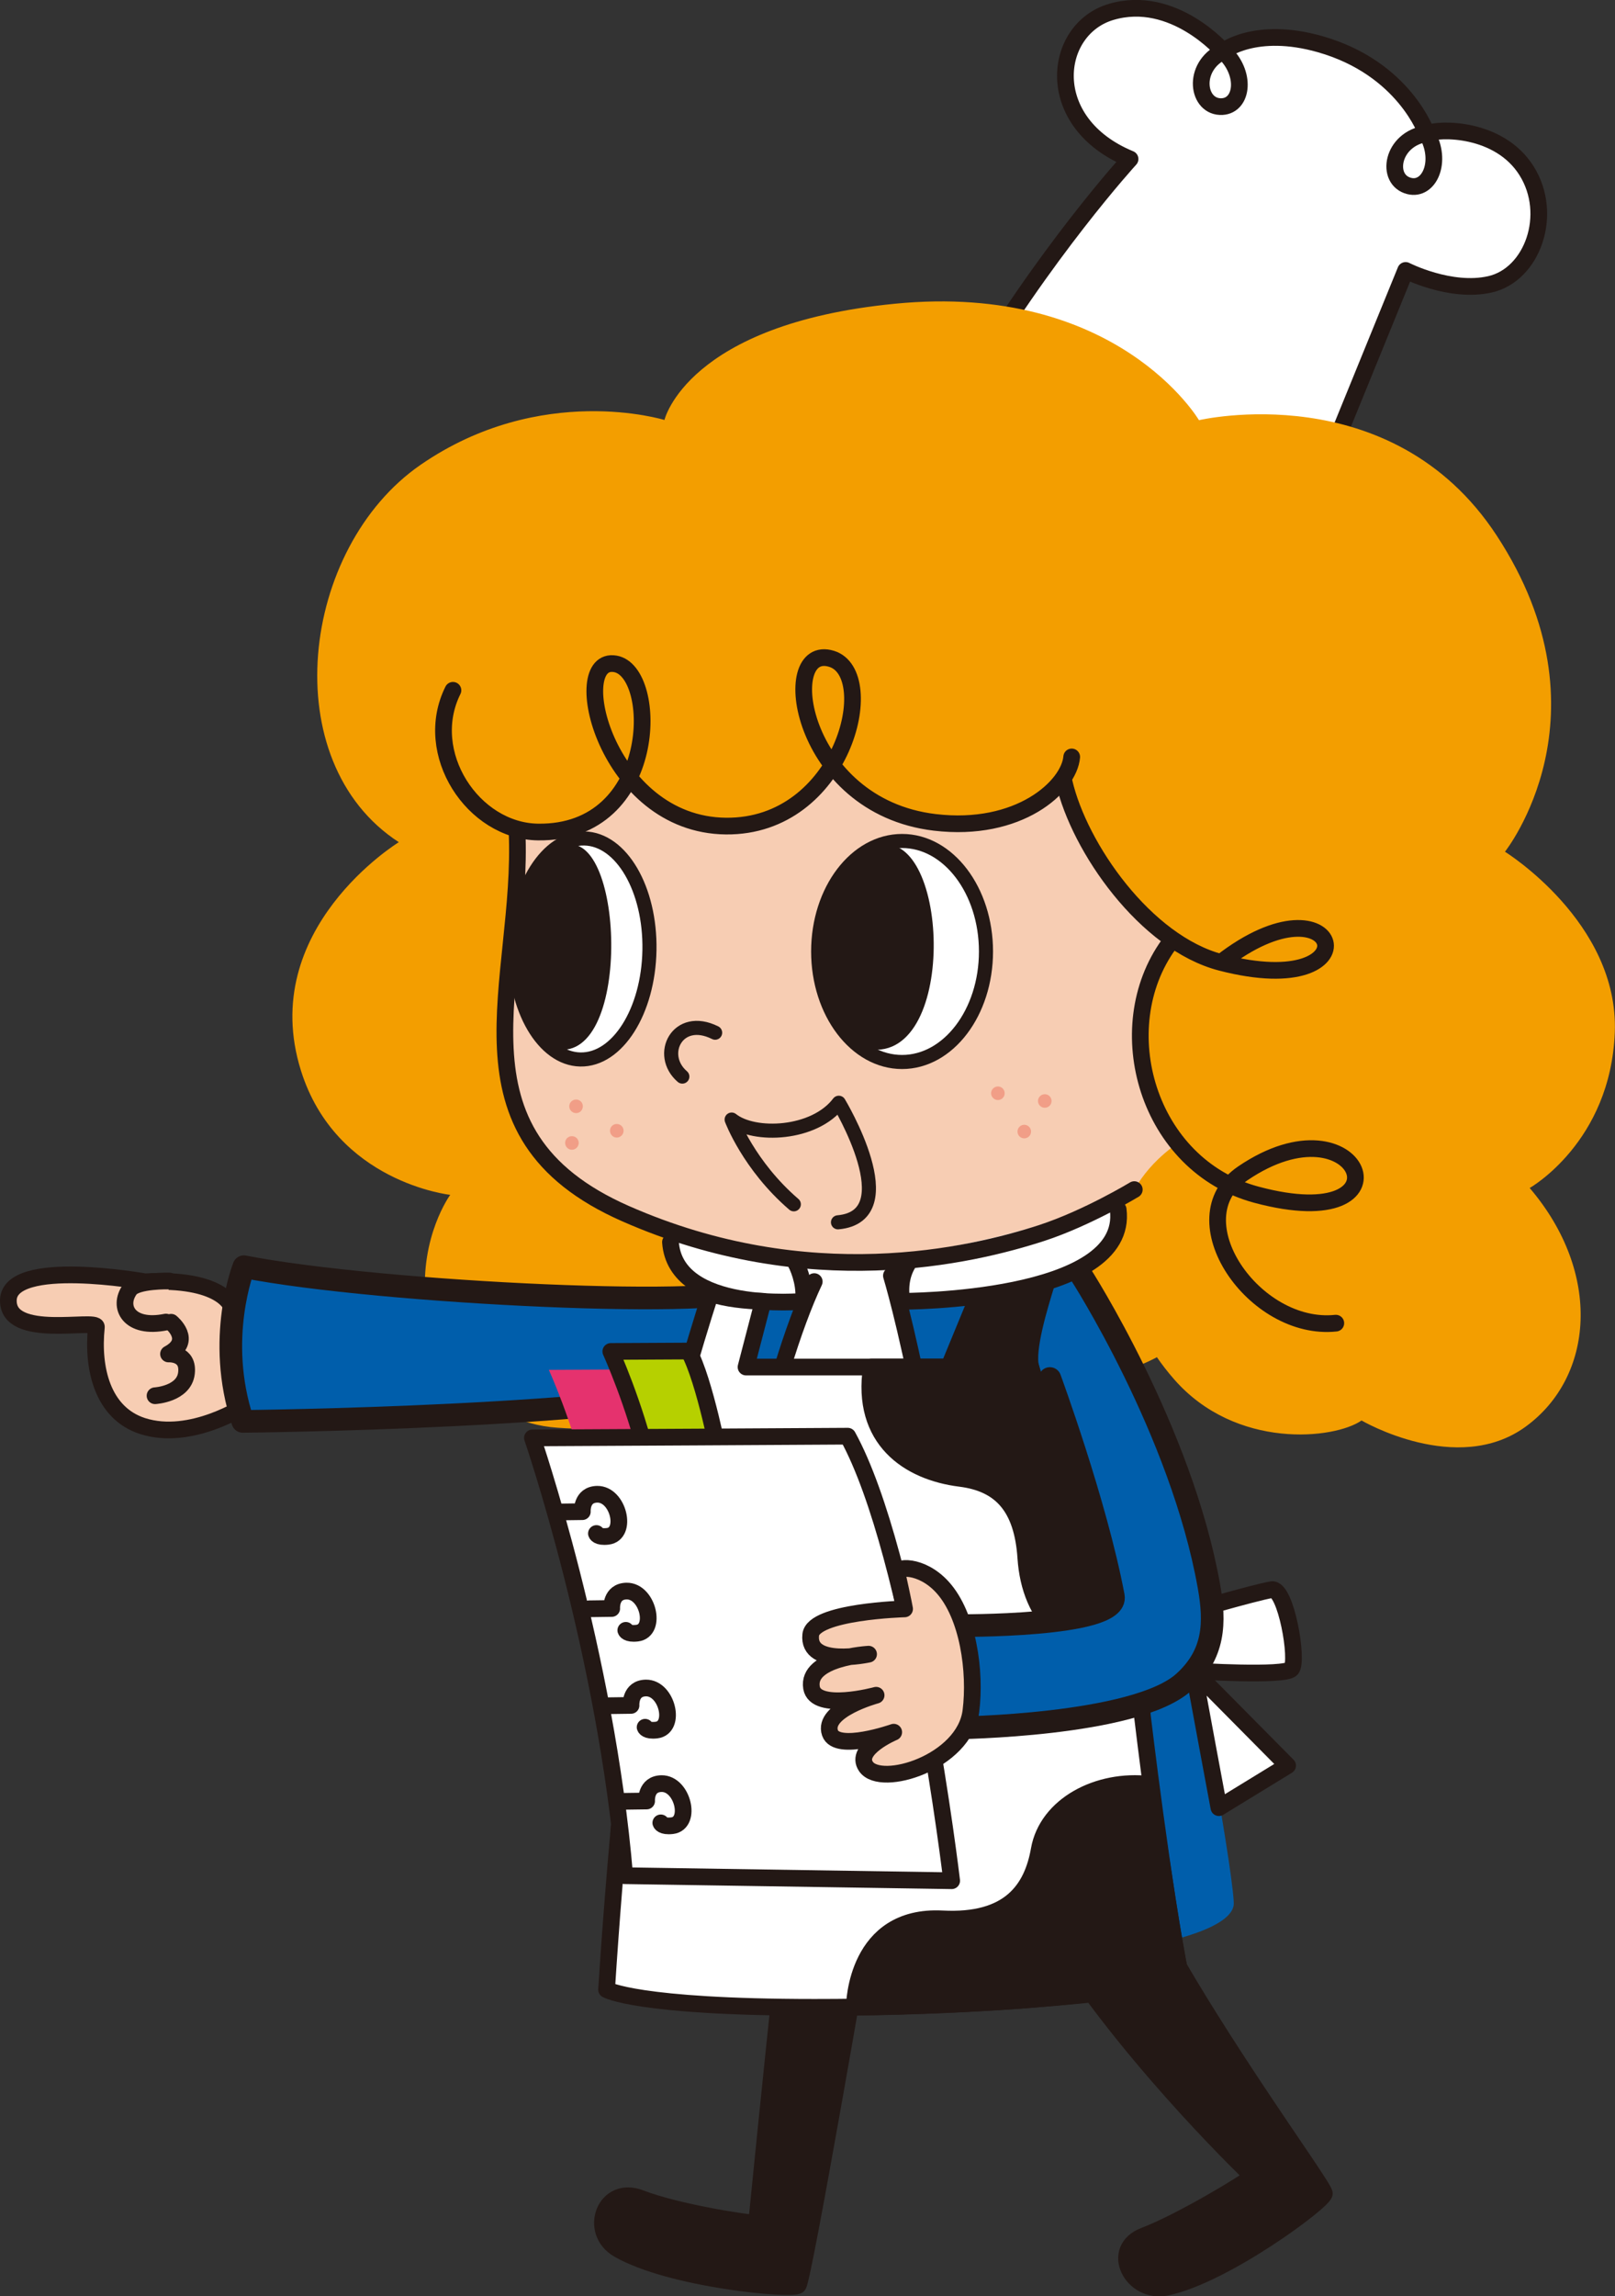
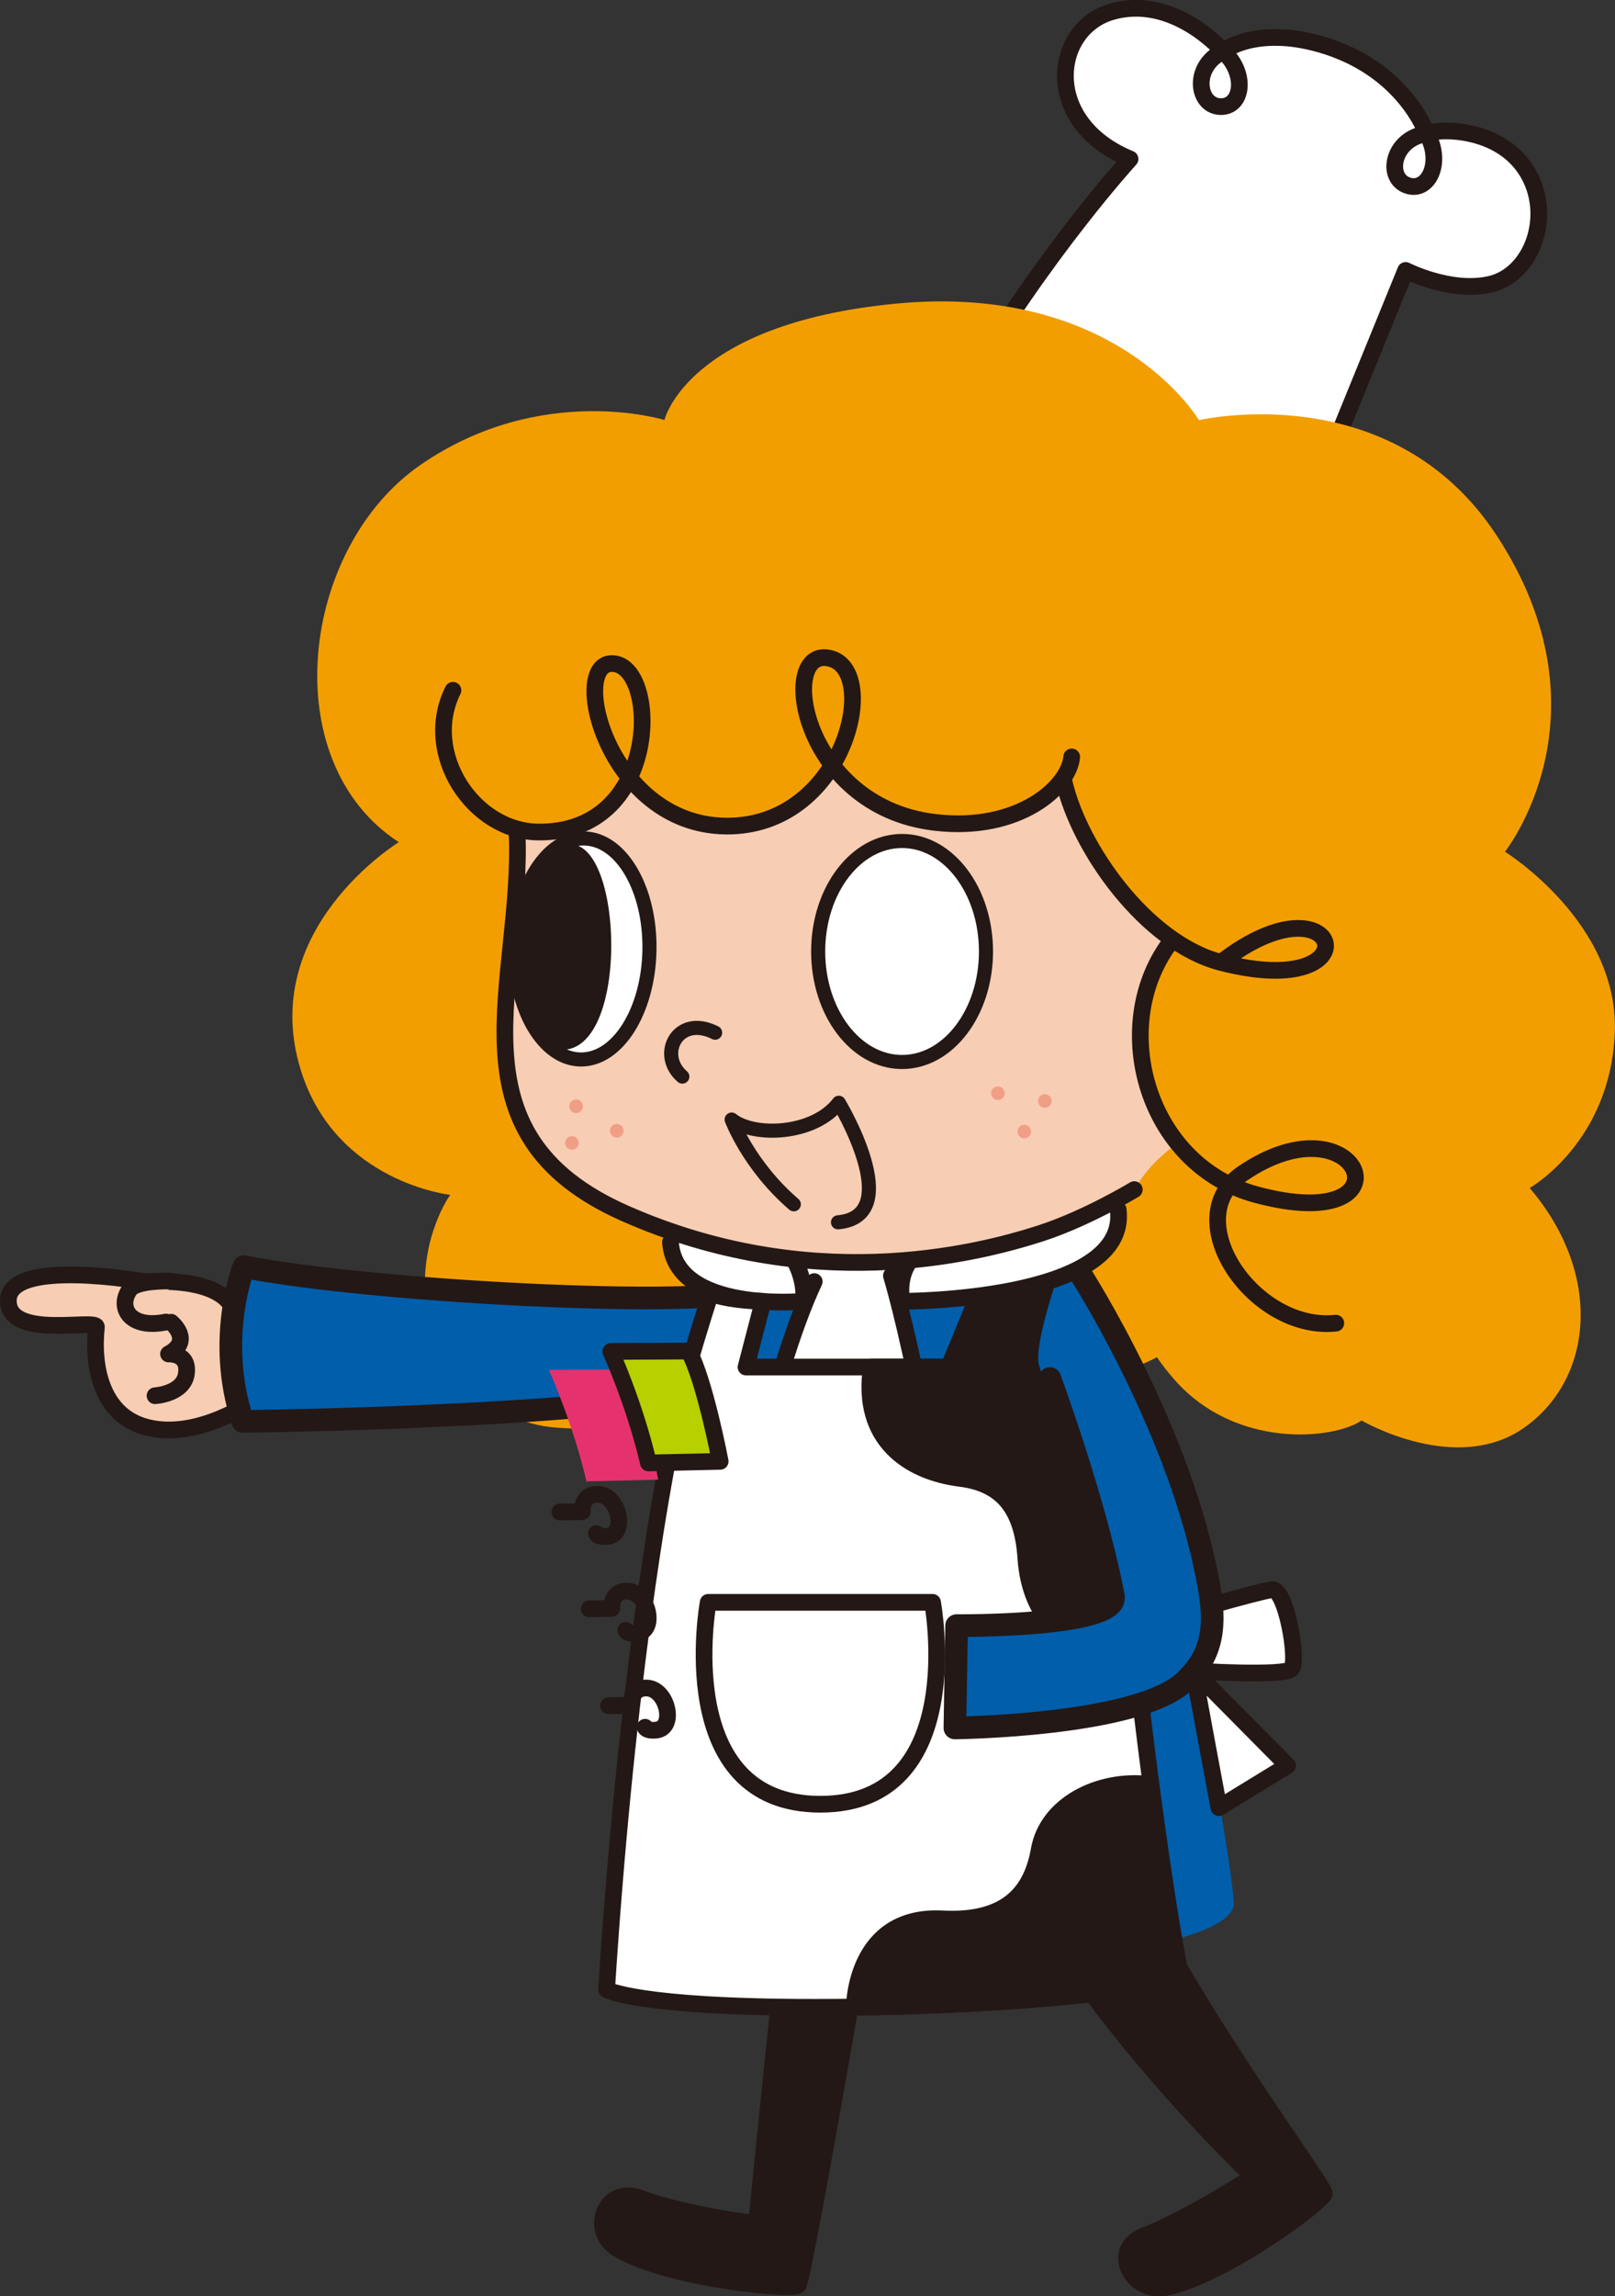
<svg xmlns="http://www.w3.org/2000/svg" id="_イヤー_2" width="160.52" height="228.16" viewBox="0 0 160.52 228.16">
  <rect x="0" y="0" width="160.52" height="228.16" fill="#333333" stroke="none" />
  <defs>
    <style>.cls-1,.cls-2,.cls-3,.cls-4,.cls-5,.cls-6,.cls-7,.cls-8{stroke:#231815;stroke-linecap:round;stroke-linejoin:round;}.cls-1,.cls-6{fill:none;}.cls-1,.cls-8{stroke-width:1.4px;}.cls-9{fill:#f39e00;}.cls-10,.cls-7{fill:#f7cdb3;}.cls-11,.cls-5{fill:#005eab;}.cls-12{fill:#f19e87;}.cls-13,.cls-4,.cls-8{fill:#fff;}.cls-14{fill:#e5326e;}.cls-15,.cls-2{fill:#231815;}.cls-2,.cls-3,.cls-4,.cls-6,.cls-7{stroke-width:1.66px;}.cls-3{fill:#b6d000;}.cls-5{stroke-width:2.25px;}</style>
  </defs>
  <g id="L">
    <g>
      <g>
        <path class="cls-4" d="M129.13,52.81l10.58-25.94s4.45,2.28,8.39,1.38c4.2-.95,6.36-6.93,3.63-11.28-2.73-4.35-8.75-4.24-9.92-3.69,0,0-2.21-6.5-10.6-8.89-6.46-1.84-9.64,.7-9.64,.7,0,0-4.93-5.73-11.12-3.91-5.83,1.71-6.93,10.99,1.87,14.62,0,0-8.52,9.31-16.42,22.76l33.21,14.24Z" />
        <path class="cls-4" d="M121.58,5.1c-3.21,1.53-2.58,5.64-.09,5.49,2.04-.13,2.43-3.35,.09-5.49" />
        <path class="cls-4" d="M141.82,13.28c-3.52,.49-4.17,4.6-1.75,5.2,1.99,.5,3.33-2.45,1.75-5.2" />
      </g>
      <g>
        <g>
          <path class="cls-9" d="M90.78,115.74l-30.75-1.4,1.66,15.62c1.65,4.48,9.39,7.94,16.83,7.04,9.57-1.16,11.78-5.73,12.27-7.43,.49,1.7,2.7,6.27,12.27,7.43,7.44,.9,15.17-2.56,16.83-7.04l1.66-15.62-30.75,1.4Z" />
          <g>
            <path class="cls-2" d="M113.26,188.15c5.59,11.8,18.4,29.05,18.37,29.8-.03,.75-9.84,8.07-15.67,9.31-3.45,.73-5.77-3.77-2.21-5.12,3.56-1.35,10.1-5.28,10.75-5.9,0,0-11.25-10.71-18.92-22.37,0,0,2.08-17.5,7.68-5.71Z" />
            <path class="cls-2" d="M85.7,192.48s-5.85,34.05-6.37,34.59c-.52,.54-12.71-.59-17.87-3.58-3.05-1.76-1.35-6.45,2.2-5.07,3.55,1.38,10.64,2.5,11.54,2.47,0,0,1.72-17.32,2.59-25.07,0,0,2.1-.02,2.67-.31,.57-.29,.97-2.9,.97-2.9l4.27-.12Z" />
            <g>
              <g>
                <g>
                  <path class="cls-13" d="M65.28,122.44c.35,1.15,.64,5.22,7.8,6.13,5.69,.72,7.01,1.03,7.01,1.03,0,0-1.84,4.95-1.97,7.47-.12,2.52,14.23,1.57,13.92,.69-.31-.88-2.27-8.56-2.27-8.56,0,0,5.17,0,9.38-2.21,4.22-2.21,4.72-5.04,4.35-5.23,0,0-38.42,.04-38.23,.67Z" />
                  <g>
                    <path class="cls-13" d="M103.83,120.49c.68,2.81-2.27,7.8-14.19,8.81l1.37,5.25s-.79-.45-6.08-.45-6.64,.11-6.64,.11l1.8-4.61s-4.51-.41-8.55-1.46c-2.74-.71-5.04-1.69-5.73-3.04-.62-1.19-.75-2.88-.75-2.88,0,0,11.09-2.19,20.88-2.41,9.79-.22,17.89,.68,17.89,.68Z" />
                    <path class="cls-10" d="M53.37,116.4c2.19,2.13,11.61,9.03,30.52,8.86,23.36-.21,37.08-9.95,38.5-13.43,1.42-3.49-4.9-32.27-5.42-32.53-.25-.12-17.75-6.79-34.51-6.66-17.87,.13-35.06,7.05-35.06,7.05,0,0-.27,17.43,1.84,28.46,.82,4.3,2.83,6.99,4.13,8.25Z" />
                    <path class="cls-9" d="M149.58,84.63s10.85-13.6-.82-31.42c-10.46-15.97-29.59-11.46-29.59-11.46,0,0-8.09-13.74-30.23-11.57-20.65,2.02-22.9,11.55-22.9,11.55,0,0-12.26-3.8-24.23,4.45-11.96,8.25-14.5,29.5-2.17,37.5,0,0-14.13,8.64-9.73,22.69,3.49,11.13,14.84,12.35,14.84,12.35,0,0-3.03,4.13-2.45,10.54,.5,5.5,5.61,12.1,13.11,12.6,8.76,.58,9.5-1,9.5-1l7.25-5.75-.52-10.77-12.73-5.23-4.33-3.58s-2.58-2.33-3.75-6.58c-1.95-7.1-.62-13.08,0-16.58,.62-3.51,.56-9.77,.56-9.77,0,0,0,.99,4.75-.25,4.74-1.24,6.37-4.75,6.37-4.75,0,0,2.9,5.04,10.12,4.62,7.22-.41,10.25-5.75,10.25-5.75,0,0,6.4,5.99,13,5.37,6.6-.62,9.62-4.5,9.62-4.5,0,0,1.67,5.22,4.37,9.12,3.37,4.88,6.75,7,6.75,7,0,0-3.51,4.58-3.37,9.88,.15,5.9,.68,7.3,3.71,10.33,0,0-3.53,2.27-4.79,5.86-1.66,4.69-.7,11.55,4.53,17.52,6.15,7.03,15.96,5.95,18.63,4.09,0,0,9.49,5.57,16.3,.62,6.81-4.95,7.63-15.26,.41-23.72,0,0,8.04-4.54,8.46-15.47,.41-10.93-10.93-17.95-10.93-17.95Z" />
                    <path class="cls-7" d="M14.41,127.36s-13.49-2.42-13.58,1.83c-.08,4,8.84,1.77,8.75,2.67-.43,4.1,.6,8.54,4.58,9.83,4.86,1.57,10.33-2.08,10.33-2.08,0,0,1.93-5.23-1.5-9.83,0,0-.92-2.83-8.58-2.42Z" />
                    <path class="cls-7" d="M16.83,127.28s-3.25-.08-3.92,.83c-1.26,1.73-.08,4,3.58,3.25" />
                    <path class="cls-6" d="M17.01,131.38s2.24,1.81-.26,3.15c0,0,2.04-.13,1.78,1.93-.26,2.06-3.12,2.22-3.12,2.22" />
                    <path class="cls-5" d="M74.91,127.86c-1.33,2.33-37.15,.65-50.67-2,0,0-2.85,7.15-.11,15.37,0,0,38.44-.37,51.11-4.03" />
                    <path class="cls-11" d="M122.62,189.3c.21-1.37-3.32-23.25-8.1-41.81-2.29-8.88-5.27-17.37-7.5-21.79,0,0-7.58,4.12-17.25,4.12s-17.55-3.15-17.55-3.15c0,0-2.61,5.34-6.57,21.92-4.25,17.75-4.54,42.14-4,43.25,.98,2.03,9.87,3.49,13.76,3.02,.56-.07,1.07,.79,5.74,.48,2.58-.17,3.83-.58,3.83-.58,0,0,1.09-.3,1.67-1.25,1.5-2.5,1.33-4.67,1.89-3.63,1.19,2.21,1.36,4.9,7.44,5.21,4.83,.25,25.97-1.44,26.64-5.79Z" />
                    <path class="cls-4" d="M117.58,160.31s7.02-2.05,8.81-2.36c1.43-.25,2.68,7.08,1.97,7.88-.69,.77-9.69,.2-9.69,.2l9.31,9.4-6.83,4.18s-1.82-9.71-3.56-19.29Z" />
                    <path class="cls-13" d="M66.26,122.55s-.75,3.75,3.37,5.62c4.12,1.88,11.87,.88,11.87,.88h6.62s12.87,.14,18.6-3.18c5.24-3.03,3.86-6.9,3.86-6.9,0,0-10.07,5.1-25.71,6.08-11.13,.69-18.62-2.5-18.62-2.5Z" />
                    <path class="cls-1" d="M71.08,102.61c-3.74-1.87-5.77,2.2-3.26,4.36" />
                    <path class="cls-12" d="M104.36,109.83c-.24,.28-.67,.32-.95,.08-.29-.24-.32-.67-.08-.95,.24-.28,.67-.32,.95-.08,.28,.24,.32,.67,.08,.95Z" />
                    <path class="cls-12" d="M99.7,109.06c-.24,.29-.67,.32-.95,.08-.29-.24-.32-.67-.08-.95,.24-.28,.67-.32,.95-.08,.28,.24,.32,.67,.08,.95Z" />
                    <path class="cls-12" d="M102.32,112.87c-.24,.28-.67,.32-.95,.08-.28-.24-.32-.67-.08-.95,.24-.29,.67-.32,.95-.08,.29,.24,.32,.67,.08,.95Z" />
                    <path class="cls-12" d="M56.58,109.92c0,.37,.3,.68,.68,.68s.67-.3,.67-.68-.3-.67-.67-.67-.68,.3-.68,.67Z" />
                    <path class="cls-12" d="M60.63,112.35c0,.37,.3,.68,.67,.68s.68-.3,.68-.68-.3-.67-.68-.67-.67,.3-.67,.67Z" />
                    <path class="cls-12" d="M56.17,113.56c0,.37,.3,.68,.67,.68s.68-.3,.68-.68-.3-.67-.68-.67-.67,.3-.67,.67Z" />
                    <path class="cls-6" d="M105.77,77.72c1.5,6.5,8.08,15.96,15.59,17.91,15.6,4.05,12-9.34,0,0" />
                    <path class="cls-6" d="M116.18,93.82c-6.04,8.33-2.14,21.99,8.71,24.89,15.87,4.25,10.38-10.11-1.37-2.12-6.62,4.5,1.12,15.75,9.25,14.88" />
                    <path class="cls-6" d="M90.2,125.63c-.58,.99-.8,2.24-.56,3.67,0,0,22.67,.04,21.5-9.12" />
                    <path class="cls-6" d="M66.64,123.42c.5,7.08,13.2,5.88,13.2,5.88,.21-1.29-.27-2.94-.78-3.88" />
                  </g>
                </g>
                <path class="cls-4" d="M88.6,126.75s5.66,18.59,7.62,50.57c.1,1.65-7.03-2.56-7.67-.62-1.05,3.15-6.15,3-8.4,1.05-2.25-1.95-5.93-.76-8.18,.29-1.46,.68-.1-15.71,2.92-30.7,1.62-8.02,3.98-15.65,6.04-20" />
                <path class="cls-4" d="M113.54,170.44c-.25-3.75,3.5-11.75,3.5-11.75-1-4.5-1.5-6-1.5-6,0,0-10.75-8-13.08-16.83-.46-1.74-8.17-.03-8.17-.03h-20.14l1.7-6.53c-1.77-.05-3.66-.25-5.23-.76-.79,2.44-2.1,6.75-2.5,8.32-2.83,11.33-6.08,33.58-7.83,60.83,0,0,3,1.76,20.67,1.76,23,0,36.5-2.5,36.5-2.5-1.92-9.51-3.92-26.51-3.92-26.51Z" />
                <g>
-                   <path class="cls-2" d="M72.54,153.95c-6.21-.14-2.96-7.51-6.21-8.74-1.74,9.29-3.49,22.02-4.84,36.94,2.01-1.12,3.67-3.43,4.42-6.97,1.23-5.83,8.9-1.37,11.64-7.23,3.26-7,.66-13.87-5-14Z" />
                  <path class="cls-2" d="M115.54,152.69s-10.75-8.5-13.08-16.83c-.48-1.73,.87-6.12,1.52-8.23-2.06,.7-4.55,1.07-6.87,1.38l-2.81,6.82h-7.69c-1.09,7.22,3.71,10.42,8.82,11.06,4.02,.5,6.19,2.8,6.53,7.89,.39,5.9,4.07,10.44,12.5,9.46,.88-3.67,2.34-5.29,2.34-5.29-1-4.5-.33-3-1.25-6.25Z" />
                  <path class="cls-2" d="M114.24,177.3c-5.1-.61-10.17,2.07-10.95,6.49-.69,3.91-2.91,7.22-9.62,6.87-8.58-.45-8.75,8.42-8.76,8.78,6.34-.08,11.87-.35,16.47-.68,9.34-.74,16.07-1.8,16.07-1.8-.62-3.1-1.26-6.99-1.83-10.84-.49-3.09-.97-6.13-1.39-8.82Z" />
                </g>
                <path class="cls-4" d="M92.68,159.21h-22.29s-3.71,20.06,11.15,20.06,11.15-20.06,11.15-20.06Z" />
              </g>
              <path class="cls-8" d="M64.55,94.42c-.11,6.06-3.18,10.92-6.87,10.85-3.68-.07-6.58-5.04-6.47-11.11,.11-6.06,3.18-10.92,6.87-10.85,3.68,.07,6.58,5.04,6.47,11.1Z" />
              <path class="cls-8" d="M81.32,94.54c0,6.06,3.74,10.98,8.34,10.98s8.34-4.92,8.34-10.98-3.74-10.98-8.34-10.98-8.34,4.91-8.34,10.98Z" />
-               <path class="cls-15" d="M87.64,83.93c6.96-.96,7.49,23.05-2.14,20.13,0,0-3.64-2.01-4.07-7.92,0,0-.25-4.24,1.18-7.62,1.07-2.51,3.59-4.4,5.03-4.6Z" />
              <path class="cls-15" d="M56.39,83.93c5.88-.96,6.33,23.05-1.81,20.13,0,0-3.08-2.01-3.44-7.92,0,0-.21-4.24,1-7.62,.9-2.51,3.03-4.4,4.25-4.6Z" />
            </g>
            <path class="cls-6" d="M45.02,68.59c-3.12,6.25,2,14,8.46,14.08,12.07,.16,12.04-15.96,7.67-16.71-4.83-.83-1,16,11,16.12,11.64,.12,15.37-15.12,10.5-16.62-5.45-1.68-3.26,14.64,10.25,16.25,8.37,1,13.37-3.54,13.62-6.5" />
            <path class="cls-6" d="M51.39,82.59c.68,15-7.39,30,10.79,38,18.18,8,34.31,4.21,41.36,1.92,4.53-1.48,9.2-4.31,9.2-4.31" />
            <path class="cls-1" d="M83.29,121.45c6.87-.62,.08-11.88,.08-11.88-2.41,3.19-8.41,3.46-10.65,1.67,0,0,1.7,4.57,6.18,8.42" />
          </g>
        </g>
        <path class="cls-5" d="M107.41,126.61s10,15.5,12.75,31c.64,3.6,.58,6.75-2.49,9.53-4.82,4.36-22.76,4.55-22.76,4.55l.17-10.17s16.16,.15,15.58-2.92c-1.75-9.25-6.31-21.63-6.31-21.63" />
        <path class="cls-14" d="M62.29,136.07s-7.33,.04-7.74,.04c0,0,2.37,5.21,3.74,11.08l7.13-.17s-1.52-8.03-3.13-10.96Z" />
        <path class="cls-3" d="M68.45,134.24s-7.33,.04-7.74,.04c0,0,2.37,5.21,3.74,11.08l7.13-.16s-1.52-8.03-3.13-10.96Z" />
-         <path class="cls-4" d="M84.25,142.7s-29.67,.17-31.33,.17c0,0,7.33,21.33,9.17,43.5l32.5,.5s-3.83-32.33-10.33-44.17Z" />
        <path class="cls-6" d="M55.64,150.23l2.24-.03s-.13-1.7,1.48-1.73c2.11-.03,3.04,3.94,1.05,4.18-1.02,.12-1.13-.28-1.13-.28" />
        <path class="cls-6" d="M58.56,159.85l2.24-.03s-.13-1.7,1.48-1.73c2.11-.03,3.04,3.94,1.05,4.18-1.02,.12-1.13-.28-1.13-.28" />
        <path class="cls-6" d="M60.48,169.48l2.24-.03s-.13-1.7,1.48-1.73c2.11-.03,3.04,3.94,1.05,4.18-1.02,.12-1.13-.28-1.13-.28" />
-         <path class="cls-6" d="M62.03,178.98l2.24-.03s-.13-1.7,1.48-1.73c2.11-.03,3.04,3.94,1.06,4.18-1.02,.12-1.13-.28-1.13-.28" />
-         <path class="cls-7" d="M93.66,157.69c-2.1-2.3-4.75-2.08-4.5-1.33,.08,.25,.71,3.21,.75,3.5,0,0-9.08,.25-9.33,2.58-.35,3.25,5.75,1.92,5.75,1.92,0,0-6.17,.33-5.67,3.33,.4,2.39,6.42,.75,6.42,.75,0,0-5.38,1.46-4.58,3.75,.67,1.92,6.33-.08,6.33-.08,0,0-3.97,1.67-2.75,3.42,1.48,2.13,9.76-.41,10.42-5.5,.5-3.94-.27-9.52-2.83-12.33Z" />
+         <path class="cls-7" d="M93.66,157.69Z" />
      </g>
    </g>
  </g>
</svg>